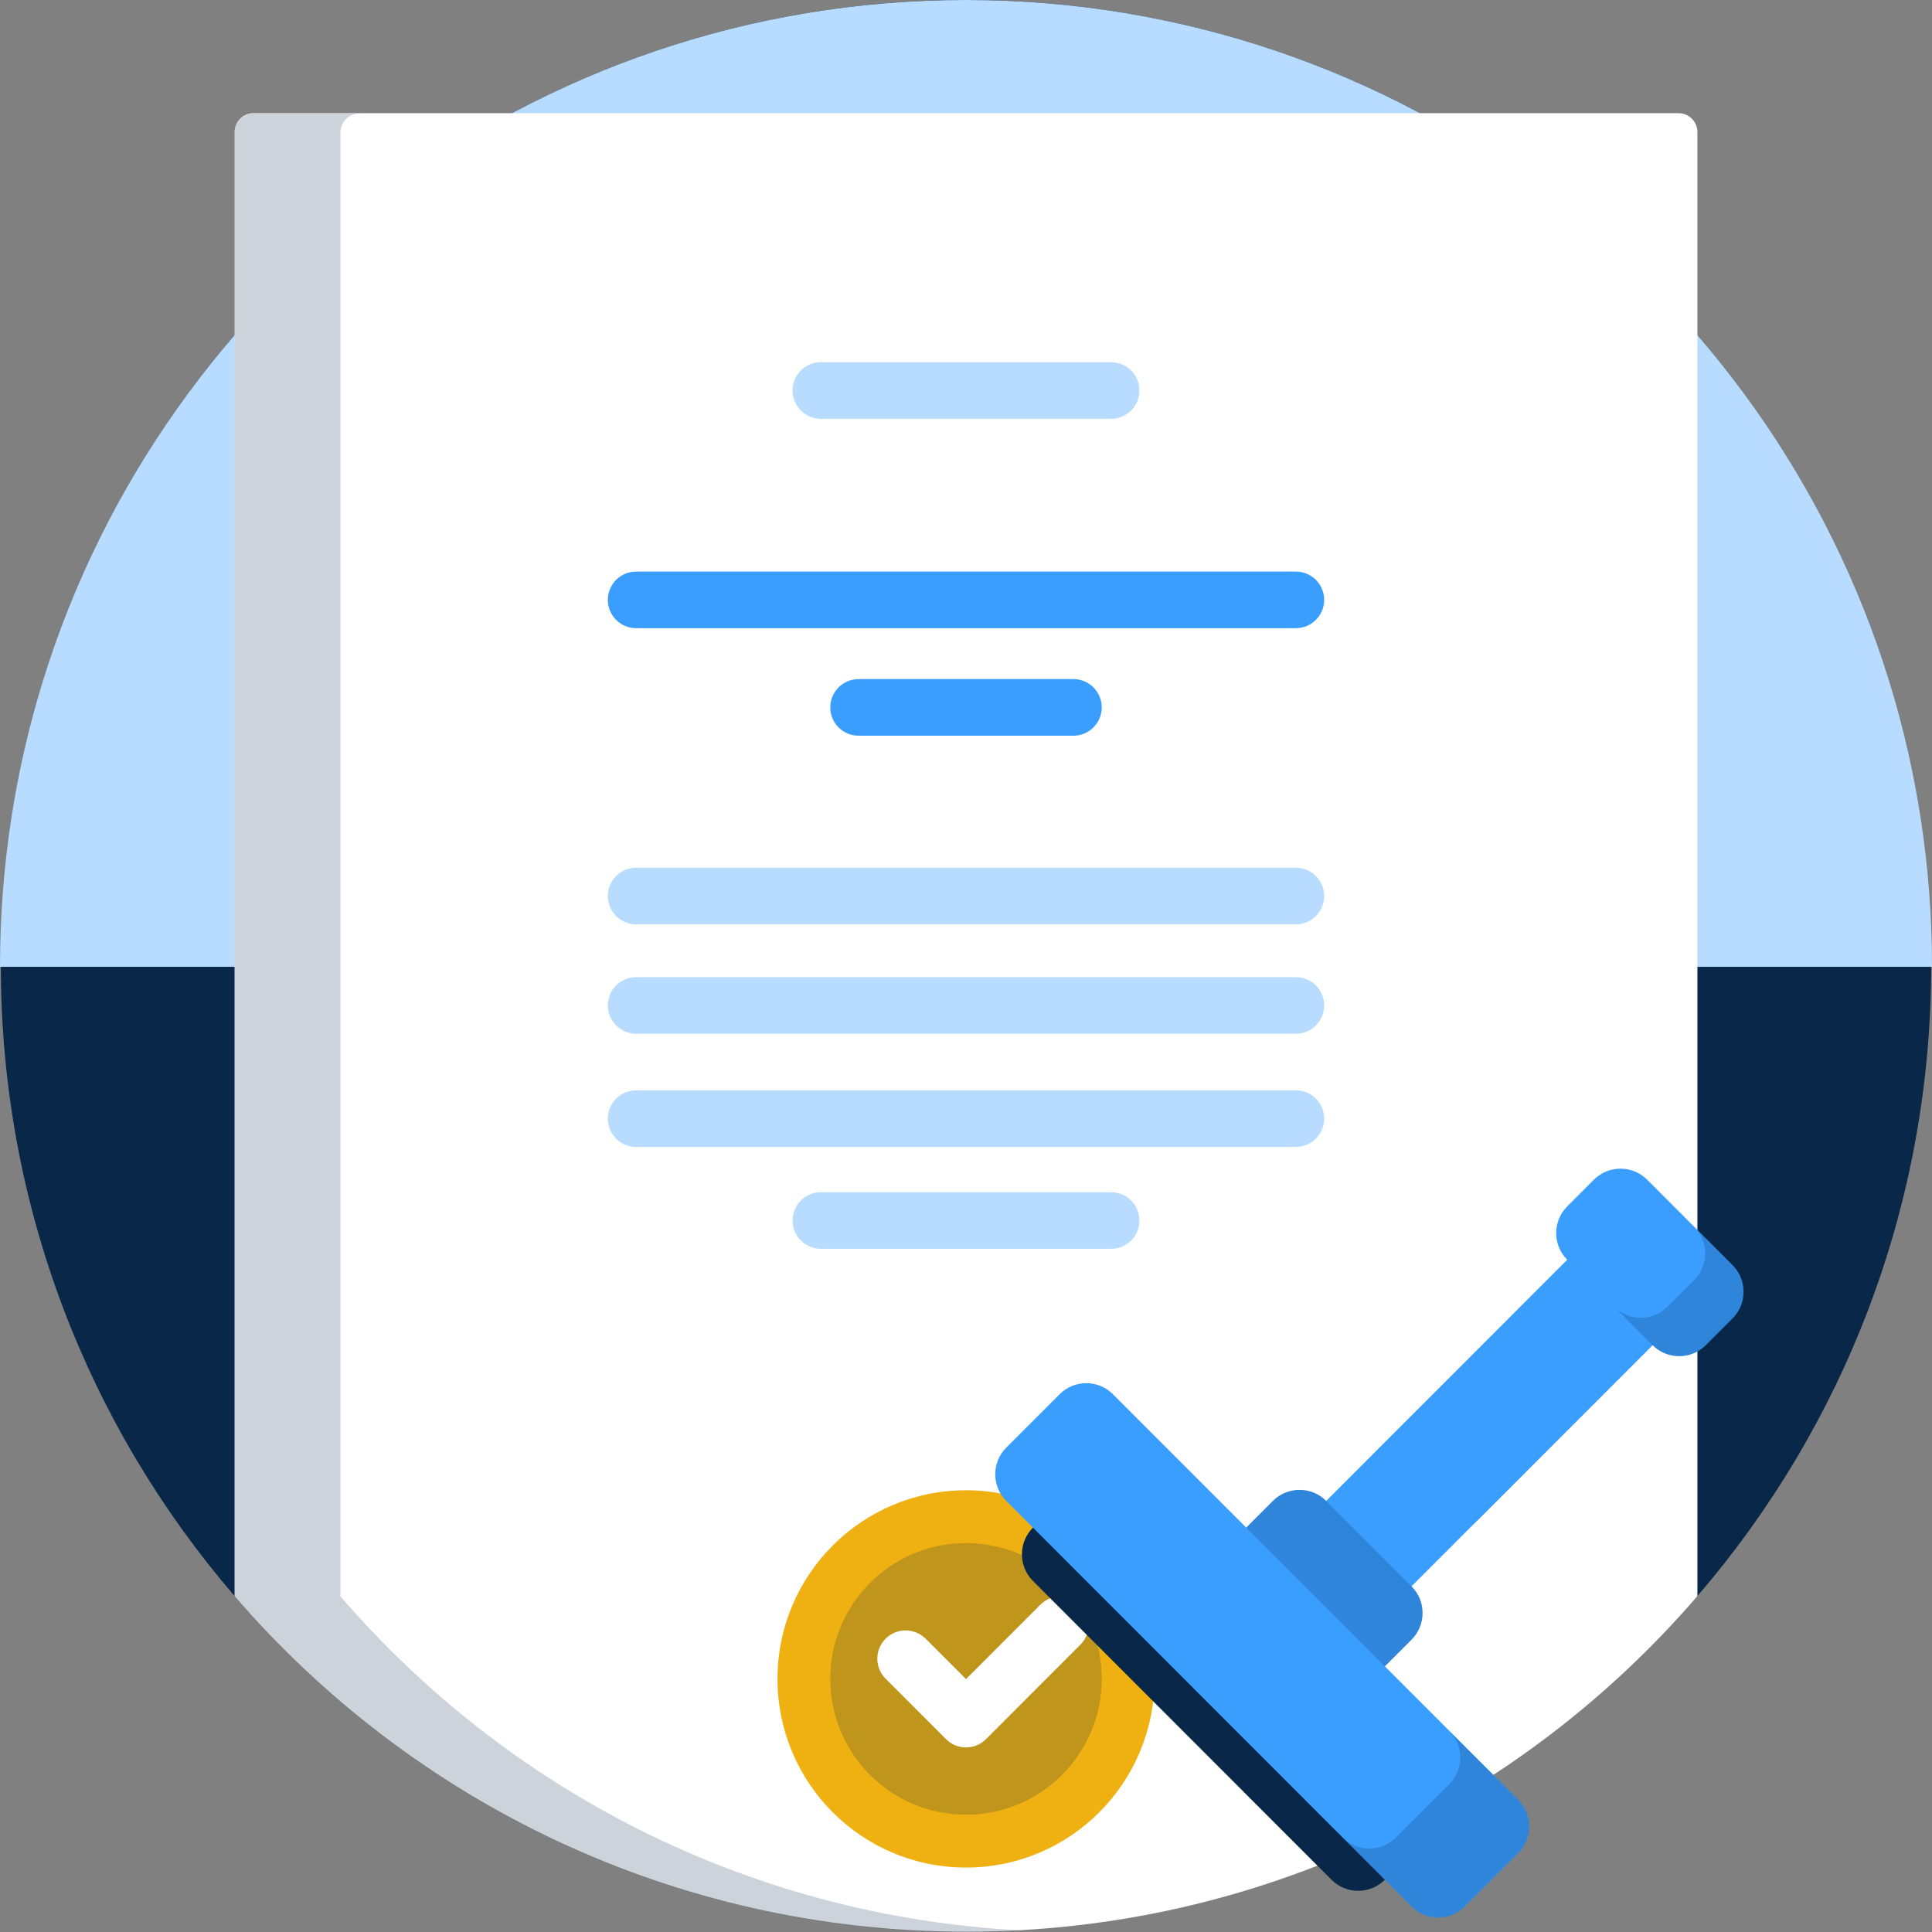
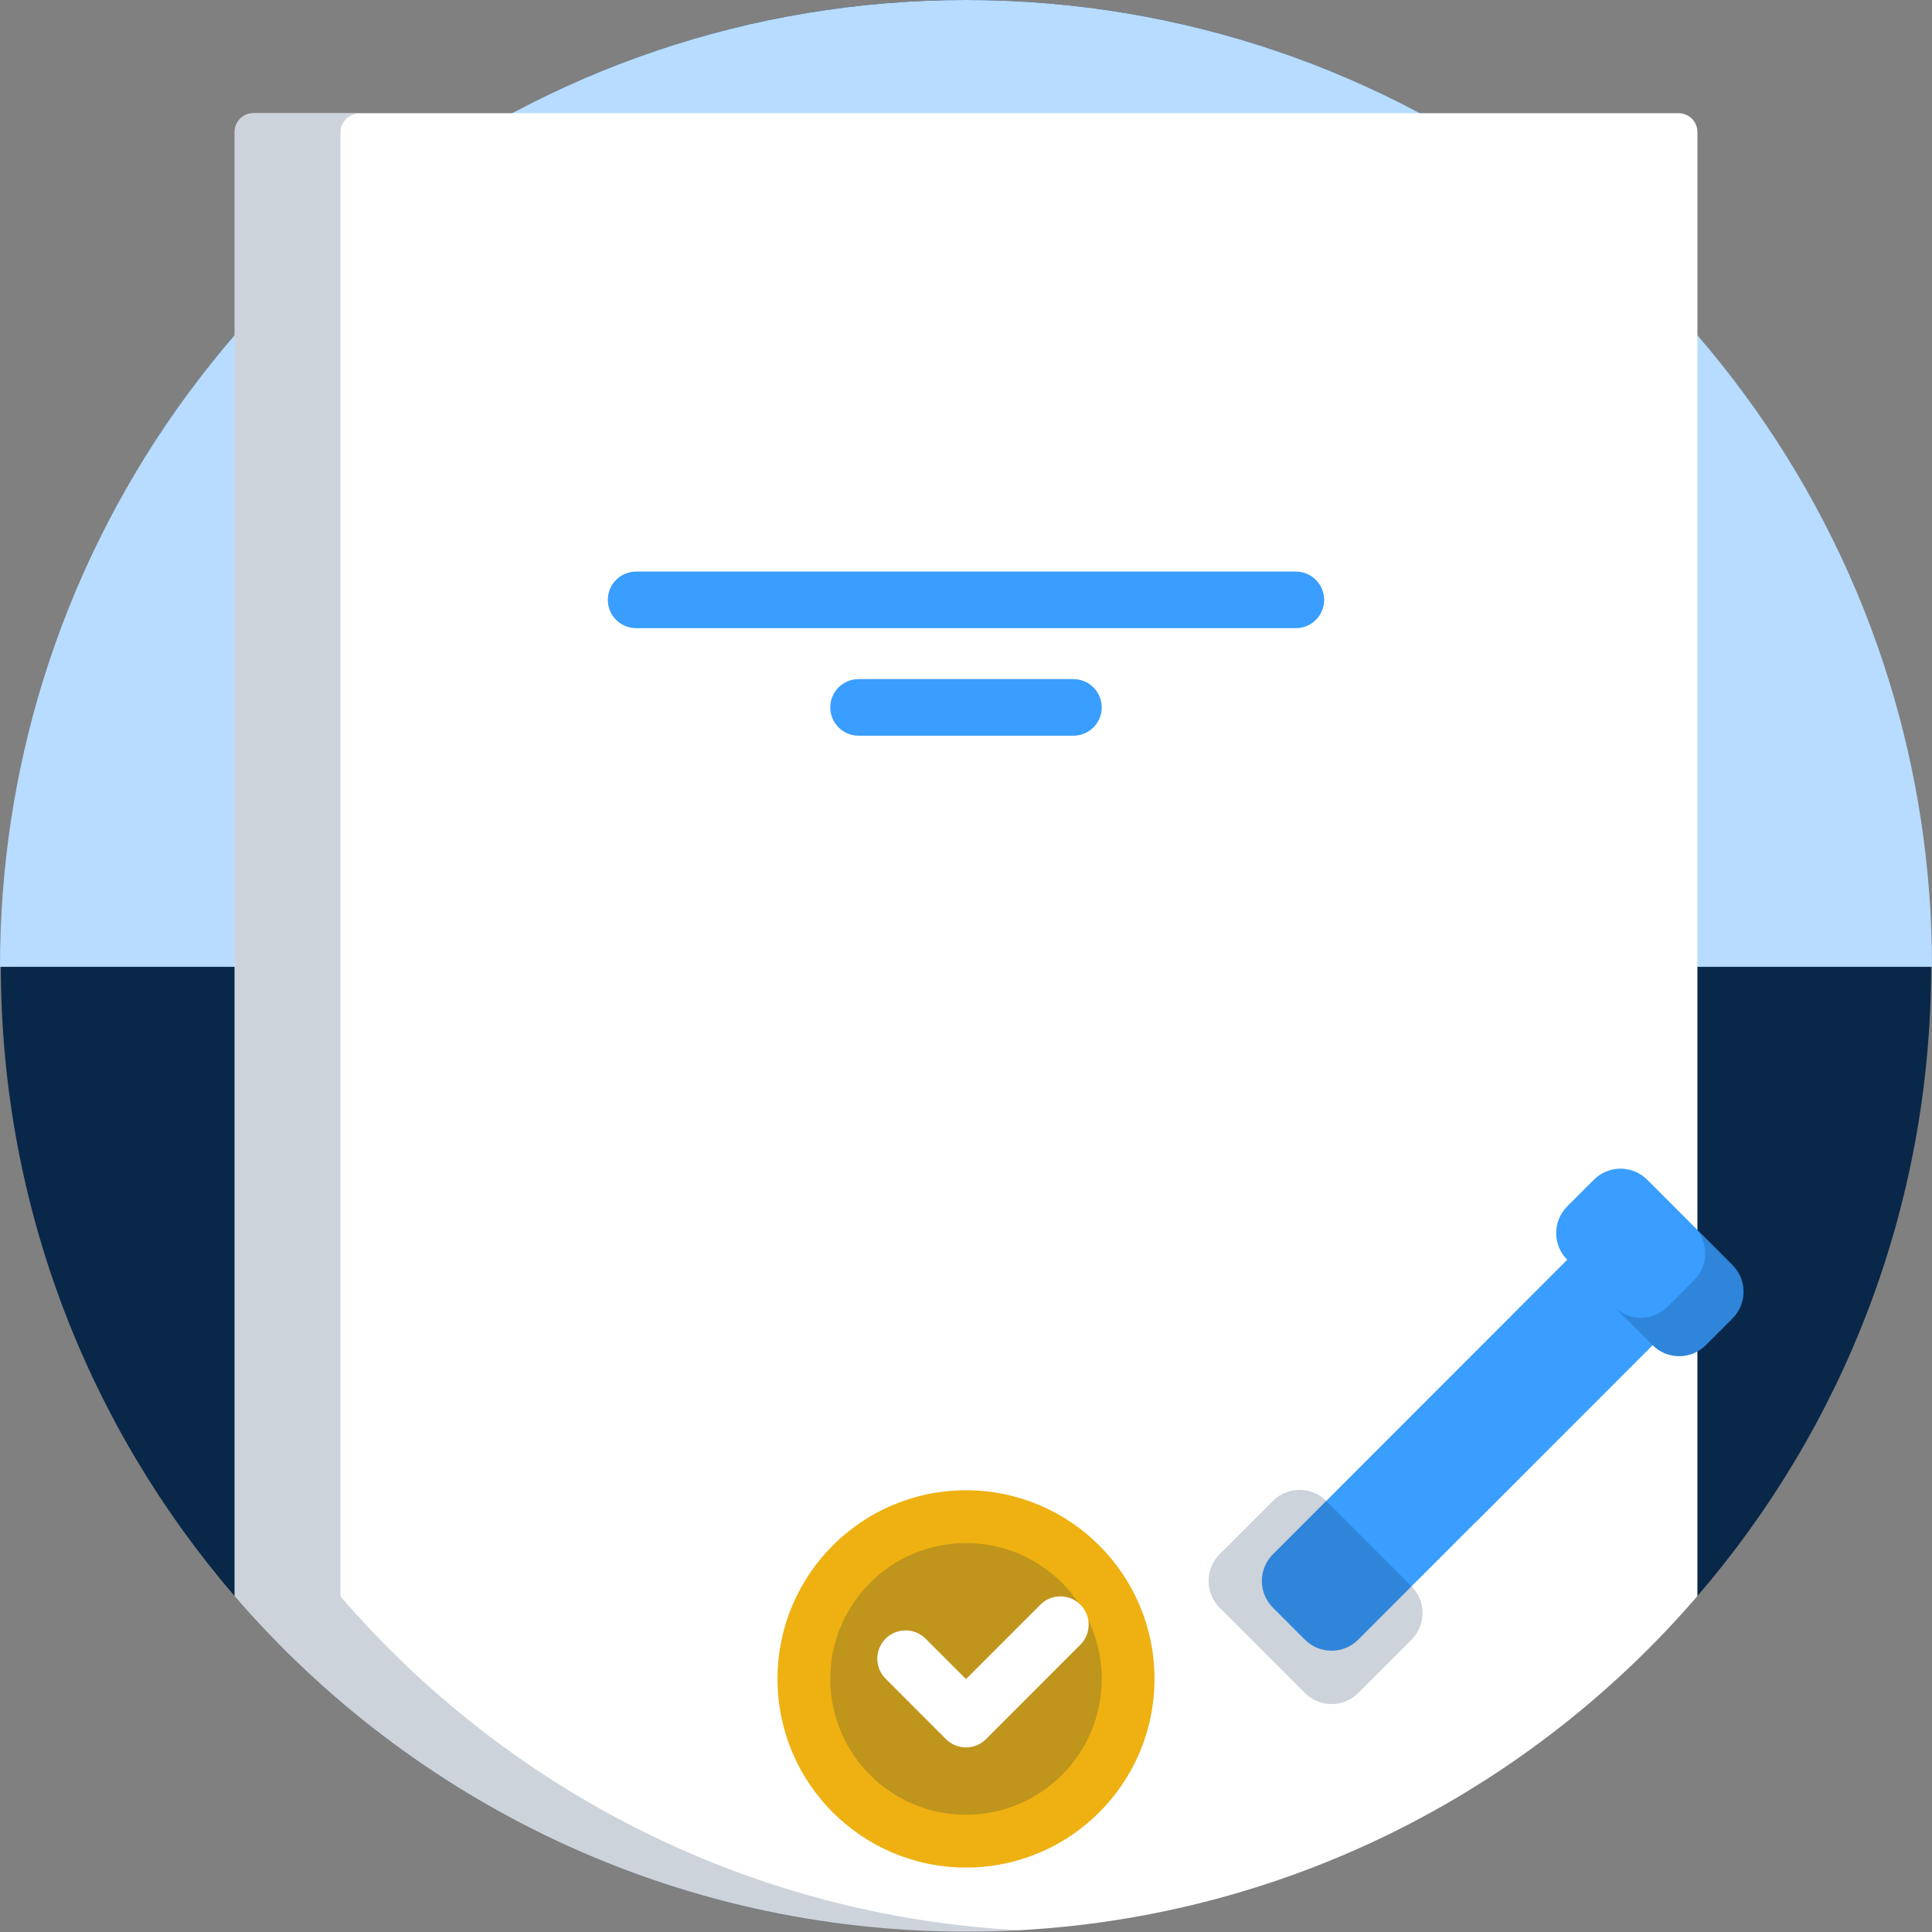
<svg xmlns="http://www.w3.org/2000/svg" version="1.1" id="Layer_1" x="0px" y="0px" viewBox="0 0 160 160" style="enable-background:new 0 0 160 160;" xml:space="preserve">
  <rect x="0" y="0" width="160" height="160" fill="#808080" stroke="none" />
  <style type="text/css">
	.st0{fill:#092749;}
	.st1{fill:#B7DCFF;}
	.st2{fill:#FFFFFF;}
	.st3{opacity:0.2;fill:#092749;}
	.st4{fill:#EEB111;}
	.st5{fill:#399EFF;}
</style>
  <g>
    <path class="st0" d="M19.428,132.178C7.364,118.17,0.07,99.931,0.07,79.987C0.07,35.811,35.856,0,80,0s79.93,35.811,79.93,79.987   c0,19.944-7.294,38.183-19.358,52.191c-0.799,0.928-37.678-22.339-60.572-22.339S20.227,133.107,19.428,132.178z" />
    <path class="st1" d="M156.46,56.441C146.387,23.753,115.964,0,80,0C44.036,0,13.613,23.753,3.54,56.441   C1.238,63.909,0,71.844,0,80.07h160C160,71.844,158.762,63.909,156.46,56.441z" />
    <path class="st2" d="M140.572,10.936v121.242c-14.658,17.02-36.358,27.796-60.572,27.796s-45.914-10.775-60.572-27.796V10.936   c0-0.863,0.699-1.562,1.561-1.562h118.022C139.873,9.373,140.572,10.073,140.572,10.936L140.572,10.936z" />
    <path class="st3" d="M84.385,159.856C82.933,159.934,81.471,160,80,160c-24.215,0-45.914-10.775-60.572-27.796V10.962   c0-0.863,0.699-1.562,1.561-1.562h8.769c-0.862,0-1.561,0.699-1.561,1.562v121.243C41.964,148.191,61.944,158.642,84.385,159.856   L84.385,159.856z" />
    <path class="st4" d="M95.611,139.04c0,8.628-6.99,15.623-15.611,15.623s-15.611-6.994-15.611-15.623   c0-8.628,6.99-15.622,15.611-15.622S95.611,130.412,95.611,139.04z" />
    <path class="st3" d="M91.24,139.04c0,6.212-5.032,11.248-11.24,11.248s-11.24-5.036-11.24-11.248   c0-6.212,5.032-11.248,11.24-11.248S91.24,132.828,91.24,139.04z" />
-     <path class="st1" d="M50.338,74.207c0-1.294,1.048-2.343,2.342-2.343h54.64c1.293,0,2.342,1.049,2.342,2.343   c0,1.294-1.048,2.343-2.342,2.343H52.68C51.387,76.55,50.338,75.501,50.338,74.207z M107.32,80.924H52.68   c-1.293,0-2.342,1.049-2.342,2.343c0,1.294,1.048,2.343,2.342,2.343h54.64c1.293,0,2.342-1.049,2.342-2.343   C109.662,81.973,108.613,80.924,107.32,80.924z M107.32,90.298H52.68c-1.293,0-2.342,1.049-2.342,2.343   c0,1.294,1.048,2.343,2.342,2.343h54.64c1.293,0,2.342-1.049,2.342-2.343C109.662,91.347,108.613,90.298,107.32,90.298z    M92.021,98.734H67.979c-1.293,0-2.342,1.049-2.342,2.343c0,1.294,1.048,2.343,2.342,2.343h24.042c1.293,0,2.342-1.049,2.342-2.343   C94.363,99.783,93.314,98.734,92.021,98.734z M67.979,34.682h24.042c1.293,0,2.342-1.049,2.342-2.343   c0-1.294-1.048-2.343-2.342-2.343H67.979c-1.293,0-2.342,1.049-2.342,2.343C65.638,33.633,66.686,34.682,67.979,34.682z" />
    <path class="st5" d="M109.662,49.679c0,1.294-1.048,2.343-2.342,2.343H52.68c-1.293,0-2.342-1.049-2.342-2.343   c0-1.294,1.048-2.343,2.342-2.343h54.64C108.613,47.336,109.662,48.385,109.662,49.679z M88.899,56.241H71.102   c-1.293,0-2.342,1.049-2.342,2.343c0,1.294,1.048,2.343,2.342,2.343h17.797c1.293,0,2.342-1.049,2.342-2.343   C91.24,57.29,90.192,56.241,88.899,56.241z" />
    <path class="st2" d="M89.472,136.206l-7.817,7.822c-0.439,0.439-1.035,0.686-1.656,0.686s-1.217-0.247-1.656-0.686l-5.001-5.005   c-0.915-0.915-0.915-2.399,0-3.314c0.915-0.915,2.397-0.915,3.311,0L80,139.057l6.161-6.165c0.915-0.915,2.397-0.914,3.311,0   C90.387,133.807,90.387,135.29,89.472,136.206L89.472,136.206z" />
-     <path class="st0" d="M119.104,151.256l-4.416,4.419c-1.219,1.22-3.196,1.22-4.416,0L85.546,130.93c-1.219-1.22-1.219-3.198,0-4.419   l4.416-4.419c1.219-1.22,3.196-1.22,4.416,0l24.727,24.745C120.323,148.057,120.323,150.035,119.104,151.256L119.104,151.256z" />
    <path class="st5" d="M139.533,108.719L112.48,135.79c-1.219,1.22-3.196,1.22-4.416,0l-2.649-2.651c-1.219-1.22-1.219-3.198,0-4.419   l27.052-27.071c1.219-1.22,3.196-1.22,4.416,0l2.649,2.651C140.752,105.52,140.752,107.499,139.533,108.719z" />
-     <path class="st5" d="M108.065,140.209l-7.064-7.07c-1.22-1.22-1.22-3.199,0-4.42l4.415-4.418c1.219-1.22,3.196-1.22,4.415,0   l7.064,7.07c1.22,1.22,1.22,3.199,0,4.42l-4.415,4.418C111.261,141.429,109.285,141.429,108.065,140.209z" />
    <path class="st3" d="M108.065,140.209l-7.064-7.07c-1.22-1.22-1.22-3.199,0-4.42l4.415-4.418c1.219-1.22,3.196-1.22,4.415,0   l7.064,7.07c1.22,1.22,1.22,3.199,0,4.42l-4.415,4.418C111.261,141.429,109.285,141.429,108.065,140.209z" />
    <path class="st5" d="M139.773,108.479L122.363,125.9c-1.087,1.088-2.849,1.088-3.936,0c-1.087-1.088-1.087-2.851,0-3.938   l17.409-17.422c1.087-1.088,2.849-1.088,3.936,0C140.859,105.628,140.859,107.391,139.773,108.479z" />
-     <path class="st5" d="M125.727,153.465l-4.416,4.419c-1.219,1.22-3.196,1.22-4.416,0l-33.558-33.582   c-1.219-1.22-1.219-3.198,0-4.419l4.416-4.419c1.219-1.22,3.196-1.22,4.416,0l33.558,33.582   C126.947,150.267,126.947,152.245,125.727,153.465z" />
-     <path class="st3" d="M125.727,149.046l-7.277-7.282c0,0,0,0,0,0l1.568,1.57c1.219,1.22,1.219,3.198,0,4.419l-4.415,4.419   c-1.219,1.22-3.196,1.22-4.416,0l-1.568-1.569l0,0l7.277,7.282c1.219,1.22,3.196,1.22,4.416,0l4.416-4.419   C126.947,152.245,126.947,150.267,125.727,149.046z" />
    <path class="st5" d="M143.478,104.769l-3.278-3.28c0,0,0,0-0.001-0.001l-3.786-3.789c-1.219-1.22-3.196-1.22-4.415,0l-2.207,2.209   c-1.22,1.22-1.22,3.199,0,4.42l3.888,3.891l0,0l3.176,3.178c1.219,1.22,3.196,1.22,4.415,0l2.207-2.209   C144.698,107.968,144.698,105.989,143.478,104.769z" />
    <path class="st3" d="M143.478,104.769l-3.278-3.28c0,0,0,0-0.001-0.001l0.102,0.102c1.22,1.22,1.22,3.199,0,4.42l-2.207,2.209   c-1.219,1.22-3.196,1.22-4.415,0l3.176,3.178c1.219,1.22,3.196,1.22,4.415,0l2.207-2.209   C144.698,107.968,144.698,105.989,143.478,104.769z" />
  </g>
</svg>